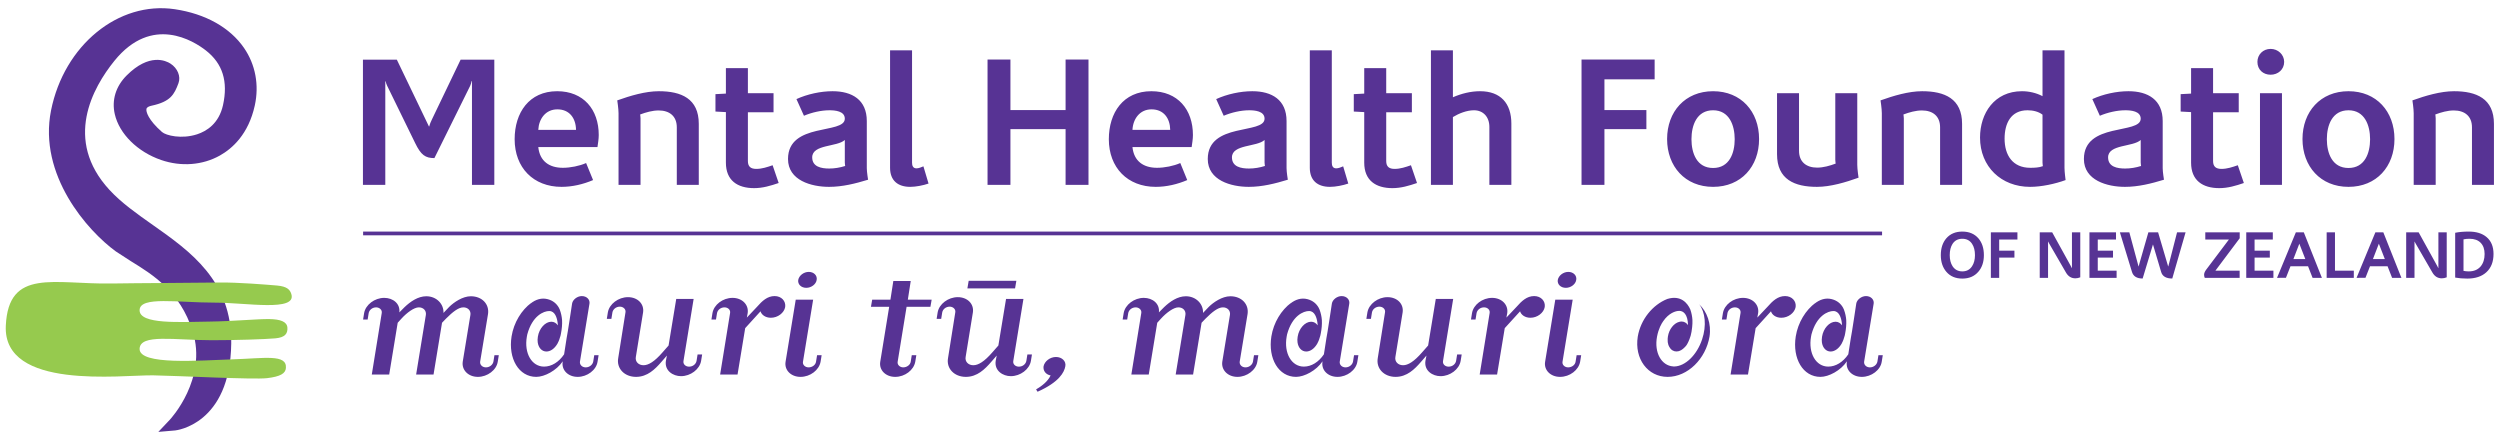
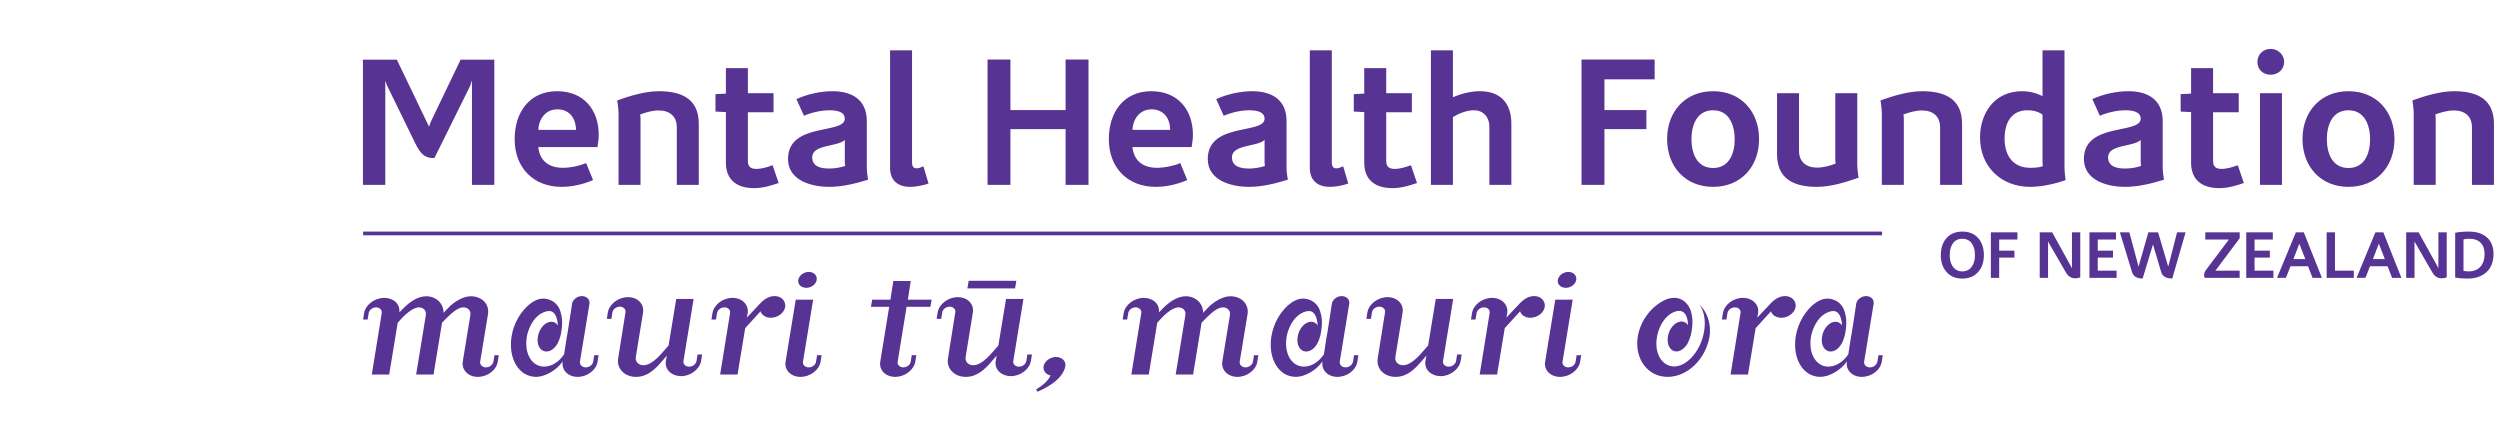
<svg xmlns="http://www.w3.org/2000/svg" xmlns:ns1="http://www.serif.com/" width="100%" height="100%" viewBox="0 0 3355 591" version="1.1" xml:space="preserve" style="fill-rule:evenodd;clip-rule:evenodd;stroke-linejoin:round;stroke-miterlimit:2;">
  <g id="Layer-1" ns1:id="Layer 1" transform="matrix(4.167,0,0,4.167,0,0)">
    <g transform="matrix(-1,0,0,1,723.07,8.633)">
      <rect x="116.943" y="65.948" width="489.184" height="1.203" style="fill:rgb(87,51,148);" />
    </g>
    <g transform="matrix(1,0,0,1,16.436,103.786)">
-       <path d="M0,-68.217C-4.169,-47.363 11.815,-29.408 20.852,-22.828L25.668,-19.705C32.736,-15.354 41.526,-9.94 45.595,2.836C50.488,18.223 38.425,31.211 38.305,31.34L34.555,35.307L39.989,34.838C40.166,34.82 57.691,32.994 58.037,6.842C58.305,-13.354 44.759,-22.897 32.81,-31.313C27.591,-34.987 22.659,-38.461 18.794,-42.658C3.983,-58.744 13.448,-75.586 20.409,-84.196C32.526,-99.182 46.024,-90.539 49.869,-87.535C55.276,-83.317 57.073,-77.557 55.381,-69.916C54.063,-63.987 50.12,-61.543 47.041,-60.537C42.026,-58.903 37.016,-60.147 35.734,-61.276C31.264,-65.205 30.513,-67.885 30.737,-68.75C30.885,-69.309 31.705,-69.598 32.367,-69.74C38.526,-71.061 39.675,-73.354 41.038,-76.988C41.852,-79.16 40.767,-81.821 38.453,-83.309C36.984,-84.254 31.639,-86.77 24.362,-79.492C20.846,-75.981 19.486,-71.543 20.533,-67.01C21.993,-60.672 27.85,-54.881 35.448,-52.262C41.888,-50.041 48.794,-50.567 54.39,-53.707C58.388,-55.953 63.584,-60.565 65.616,-69.793C67.072,-76.401 65.839,-82.998 62.14,-88.362C57.619,-94.928 49.706,-99.354 39.865,-100.818C21.706,-103.524 4.197,-89.199 0,-68.217" style="fill:rgb(87,51,148);fill-rule:nonzero;" />
-     </g>
+       </g>
    <g transform="matrix(1,0,0,1,93.823,117.327)">
-       <path d="M0,-22.629C1.818,-16.85 -14.538,-19.861 -24.59,-19.861C-36.687,-19.861 -48.713,-21.988 -48.862,-17.483C-49.023,-12.738 -35.75,-13.641 -26.014,-13.768C-18.989,-13.859 -10.673,-14.631 -7.093,-14.568C-3.513,-14.506 -1.385,-13.746 -1.262,-11.791C-1.155,-9.979 -1.916,-8.647 -5.149,-8.361C-8.381,-8.072 -17.761,-7.756 -25.541,-7.756C-37.555,-7.756 -48.721,-9.895 -48.862,-4.994C-49.023,0.383 -29.415,-1.274 -19.056,-1.592C-8.699,-1.906 -1.398,-3.391 -1.743,1.176C-1.869,2.937 -3.497,3.951 -7.824,4.461C-12.15,4.975 -37.021,3.67 -44.513,3.551C-54.714,3.394 -92.922,8.453 -91.953,-12.426C-91.088,-31.082 -76.454,-25.709 -57.797,-26.025C-48.786,-26.176 -34.398,-26.184 -23.248,-26.342C-17.304,-26.426 -8.048,-25.662 -4.632,-25.373C-1.216,-25.072 -0.412,-23.938 0,-22.629" style="fill:rgb(150,202,78);fill-rule:nonzero;" />
-     </g>
+       </g>
    <g transform="matrix(1,0,0,1,803.187,82.382)">
      <path d="M0,-22.854L0,-42.502C0,-50.643 -5.662,-53.006 -12.863,-53.006C-17.231,-53.006 -22.129,-51.528 -26.258,-50.053C-26.258,-50.053 -25.846,-47.34 -25.846,-45.924L-25.846,-22.854L-18.764,-22.854L-18.764,-44.272C-18.764,-44.684 -18.881,-45.514 -18.881,-45.514C-16.992,-46.219 -14.928,-46.811 -12.921,-46.811C-9.44,-46.811 -7.078,-44.983 -7.078,-41.381L-7.078,-22.854L0,-22.854ZM-39.889,-37.545C-39.889,-33.063 -41.598,-28.282 -46.851,-28.282C-52.104,-28.282 -53.814,-33.063 -53.814,-37.545C-53.814,-42.03 -52.104,-46.868 -46.851,-46.868C-41.598,-46.868 -39.889,-41.969 -39.889,-37.545M-32.039,-37.604C-32.039,-46.456 -37.822,-53.006 -46.851,-53.006C-55.881,-53.006 -61.66,-46.399 -61.66,-37.604C-61.66,-28.815 -55.881,-22.204 -46.851,-22.204C-37.822,-22.204 -32.039,-28.754 -32.039,-37.604M-68.271,-52.358L-75.351,-52.358L-75.351,-22.854L-68.271,-22.854L-68.271,-52.358ZM-67.563,-62.446C-67.563,-64.807 -69.568,-66.635 -71.927,-66.635C-74.35,-66.635 -76.176,-64.807 -76.176,-62.446C-76.176,-59.969 -74.35,-58.319 -71.927,-58.319C-69.568,-58.319 -67.563,-59.969 -67.563,-62.446M-80.545,-23.442L-82.492,-29.166C-84.201,-28.577 -85.914,-27.987 -87.74,-27.987C-89.514,-27.987 -90.457,-28.696 -90.457,-30.522L-90.457,-46.219L-82.193,-46.219L-82.193,-52.358L-90.457,-52.358L-90.457,-60.44L-97.538,-60.44L-97.538,-52.239L-100.9,-52.061L-100.9,-46.456L-97.538,-46.278L-97.538,-29.995C-97.538,-24.27 -93.821,-21.792 -88.449,-21.792C-85.678,-21.792 -83.139,-22.559 -80.545,-23.442M-113.645,-28.928C-115.297,-28.399 -117.066,-28.106 -118.777,-28.106C-121.316,-28.106 -124.266,-28.637 -124.266,-31.706C-124.266,-35.952 -116.182,-35.008 -113.764,-37.309L-113.764,-30.051C-113.764,-29.641 -113.645,-28.928 -113.645,-28.928M-106.27,-24.504C-106.27,-24.504 -106.682,-26.981 -106.682,-28.221L-106.682,-43.389C-106.682,-50.231 -111.402,-53.006 -117.715,-53.006C-121.553,-53.006 -125.861,-52.061 -129.34,-50.469L-126.923,-45.1C-124.441,-46.161 -121.377,-46.868 -118.721,-46.868C-116.948,-46.868 -113.764,-46.631 -113.764,-44.157C-113.764,-39.022 -132.056,-43.092 -132.056,-31.172C-132.056,-24.27 -124.502,-22.204 -118.837,-22.204C-114.531,-22.204 -110.34,-23.266 -106.27,-24.504M-145.271,-28.872C-146.51,-28.399 -147.986,-28.342 -149.342,-28.342C-155.01,-28.342 -157.602,-32.411 -157.602,-37.723C-157.602,-42.618 -155.6,-46.868 -150.227,-46.868C-148.459,-46.868 -146.687,-46.456 -145.388,-45.454L-145.388,-30.051C-145.388,-29.641 -145.271,-28.872 -145.271,-28.872M-137.955,-24.387C-137.955,-24.387 -138.309,-27.043 -138.309,-28.342L-138.309,-66.163L-145.388,-66.163L-145.388,-51.413C-147.395,-52.475 -149.756,-53.006 -151.998,-53.006C-160.908,-53.006 -165.51,-45.868 -165.51,-38.079C-165.51,-28.696 -158.666,-22.204 -149.401,-22.204C-145.744,-22.204 -141.377,-23.147 -137.955,-24.387M-171.293,-22.854L-171.293,-42.502C-171.293,-50.643 -176.957,-53.006 -184.155,-53.006C-188.523,-53.006 -193.42,-51.528 -197.552,-50.053C-197.552,-50.053 -197.137,-47.34 -197.137,-45.924L-197.137,-22.854L-190.054,-22.854L-190.054,-44.272C-190.054,-44.684 -190.176,-45.514 -190.176,-45.514C-188.286,-46.219 -186.222,-46.811 -184.217,-46.811C-180.731,-46.811 -178.373,-44.983 -178.373,-41.381L-178.373,-22.854L-171.293,-22.854ZM-204.63,-25.157C-204.63,-25.157 -205.045,-27.868 -205.045,-29.282L-205.045,-52.358L-212.125,-52.358L-212.125,-30.938C-212.125,-30.522 -212.006,-29.7 -212.006,-29.7C-213.893,-28.991 -215.961,-28.399 -217.968,-28.399C-221.447,-28.399 -223.807,-30.229 -223.807,-33.827L-223.807,-52.358L-230.887,-52.358L-230.887,-32.708C-230.887,-24.563 -225.223,-22.204 -218.023,-22.204C-213.658,-22.204 -208.763,-23.68 -204.63,-25.157M-244.52,-37.545C-244.52,-33.063 -246.229,-28.282 -251.481,-28.282C-256.732,-28.282 -258.443,-33.063 -258.443,-37.545C-258.443,-42.03 -256.732,-46.868 -251.481,-46.868C-246.229,-46.868 -244.52,-41.969 -244.52,-37.545M-236.67,-37.604C-236.67,-46.456 -242.452,-53.006 -251.481,-53.006C-260.511,-53.006 -266.291,-46.399 -266.291,-37.604C-266.291,-28.815 -260.511,-22.204 -251.481,-22.204C-242.452,-22.204 -236.67,-28.754 -236.67,-37.604M-270.304,-56.84L-270.304,-63.215L-293.848,-63.215L-293.848,-22.854L-286.472,-22.854L-286.472,-40.791L-272.961,-40.791L-272.961,-46.926L-286.472,-46.926L-286.472,-56.84L-270.304,-56.84ZM-316.446,-22.854L-316.446,-42.563C-316.446,-49.11 -319.928,-53.006 -326.537,-53.006C-329.548,-53.006 -332.559,-52.239 -335.271,-51.057L-335.271,-66.163L-342.349,-66.163L-342.349,-22.854L-335.271,-22.854L-335.271,-44.684C-333.325,-45.868 -330.788,-46.868 -328.485,-46.868C-325.536,-46.868 -323.528,-44.747 -323.528,-41.499L-323.528,-22.854L-316.446,-22.854ZM-346.833,-23.442L-348.785,-29.166C-350.496,-28.577 -352.207,-27.987 -354.034,-27.987C-355.807,-27.987 -356.751,-28.696 -356.751,-30.522L-356.751,-46.219L-348.487,-46.219L-348.487,-52.358L-356.751,-52.358L-356.751,-60.44L-363.831,-60.44L-363.831,-52.239L-367.195,-52.061L-367.195,-46.456L-363.831,-46.278L-363.831,-29.995C-363.831,-24.27 -360.113,-21.792 -354.744,-21.792C-351.97,-21.792 -349.434,-22.559 -346.833,-23.442M-368.966,-23.266L-370.614,-28.815C-371.324,-28.518 -372.094,-28.165 -372.859,-28.165C-373.98,-28.165 -374.275,-29.049 -374.275,-29.995L-374.275,-66.163L-381.357,-66.163L-381.357,-28.342C-381.357,-24.209 -378.817,-22.204 -374.866,-22.204C-373.034,-22.204 -370.676,-22.676 -368.966,-23.266M-395.811,-28.928C-397.461,-28.399 -399.231,-28.106 -400.946,-28.106C-403.482,-28.106 -406.433,-28.637 -406.433,-31.706C-406.433,-35.952 -398.347,-35.008 -395.93,-37.309L-395.93,-30.051C-395.93,-29.641 -395.811,-28.928 -395.811,-28.928M-388.436,-24.504C-388.436,-24.504 -388.847,-26.981 -388.847,-28.221L-388.847,-43.389C-388.847,-50.231 -393.567,-53.006 -399.882,-53.006C-403.719,-53.006 -408.027,-52.061 -411.506,-50.469L-409.088,-45.1C-406.609,-46.161 -403.543,-46.868 -400.886,-46.868C-399.115,-46.868 -395.93,-46.631 -395.93,-44.157C-395.93,-39.022 -414.221,-43.092 -414.221,-31.172C-414.221,-24.27 -406.669,-22.204 -401.003,-22.204C-396.697,-22.204 -392.51,-23.266 -388.436,-24.504M-426.314,-40.555L-438.475,-40.555C-438.297,-44.096 -436.111,-47.165 -432.337,-47.165C-428.38,-47.165 -426.377,-44.272 -426.314,-40.555M-419,-38.901C-419,-47.104 -423.897,-53.006 -432.395,-53.006C-441.422,-53.006 -446.083,-46.102 -446.083,-37.545C-446.083,-28.399 -440.064,-22.204 -430.979,-22.204C-427.497,-22.204 -424.016,-23.032 -420.829,-24.387L-423.07,-29.875C-425.195,-28.928 -428.145,-28.342 -430.564,-28.342C-434.931,-28.342 -438.001,-30.465 -438.475,-35.008L-419.412,-35.008C-419.234,-36.307 -419,-37.604 -419,-38.901M-452.634,-22.854L-452.634,-63.215L-460.01,-63.215L-460.01,-46.926L-477.772,-46.926L-477.772,-63.215L-485.145,-63.215L-485.145,-22.854L-477.772,-22.854L-477.772,-40.791L-460.01,-40.791L-460.01,-22.854L-452.634,-22.854ZM-504.147,-23.266L-505.797,-28.815C-506.506,-28.518 -507.275,-28.165 -508.041,-28.165C-509.162,-28.165 -509.459,-29.049 -509.459,-29.995L-509.459,-66.163L-516.539,-66.163L-516.539,-28.342C-516.539,-24.209 -514.002,-22.204 -510.048,-22.204C-508.219,-22.204 -505.859,-22.676 -504.147,-23.266M-530.996,-28.928C-532.645,-28.399 -534.414,-28.106 -536.129,-28.106C-538.664,-28.106 -541.614,-28.637 -541.614,-31.706C-541.614,-35.952 -533.528,-35.008 -531.111,-37.309L-531.111,-30.051C-531.111,-29.641 -530.996,-28.928 -530.996,-28.928M-523.619,-24.504C-523.619,-24.504 -524.03,-26.981 -524.03,-28.221L-524.03,-43.389C-524.03,-50.231 -528.752,-53.006 -535.066,-53.006C-538.901,-53.006 -543.209,-52.061 -546.688,-50.469L-544.271,-45.1C-541.793,-46.161 -538.725,-46.868 -536.068,-46.868C-534.299,-46.868 -531.111,-46.631 -531.111,-44.157C-531.111,-39.022 -549.405,-43.092 -549.405,-31.172C-549.405,-24.27 -541.852,-22.204 -536.189,-22.204C-531.879,-22.204 -527.691,-23.266 -523.619,-24.504M-552.412,-23.442L-554.363,-29.166C-556.071,-28.577 -557.784,-27.987 -559.613,-27.987C-561.383,-27.987 -562.326,-28.696 -562.326,-30.522L-562.326,-46.219L-554.065,-46.219L-554.065,-52.358L-562.326,-52.358L-562.326,-60.44L-569.408,-60.44L-569.408,-52.239L-572.771,-52.061L-572.771,-46.456L-569.408,-46.278L-569.408,-29.995C-569.408,-24.27 -565.691,-21.792 -560.319,-21.792C-557.546,-21.792 -555.011,-22.559 -552.412,-23.442M-578.141,-22.854L-578.141,-42.502C-578.141,-50.643 -583.805,-53.006 -591.003,-53.006C-595.37,-53.006 -600.268,-51.528 -604.398,-50.053C-604.398,-50.053 -603.984,-47.34 -603.984,-45.924L-603.984,-22.854L-596.903,-22.854L-596.903,-44.272C-596.903,-44.684 -597.023,-45.514 -597.023,-45.514C-595.133,-46.219 -593.067,-46.811 -591.062,-46.811C-587.581,-46.811 -585.22,-44.983 -585.22,-41.381L-585.22,-22.854L-578.141,-22.854ZM-617.676,-40.555L-629.83,-40.555C-629.652,-44.096 -627.47,-47.165 -623.692,-47.165C-619.74,-47.165 -617.734,-44.272 -617.676,-40.555M-610.359,-38.901C-610.359,-47.104 -615.255,-53.006 -623.752,-53.006C-632.779,-53.006 -637.443,-46.102 -637.443,-37.545C-637.443,-28.399 -631.424,-22.204 -622.336,-22.204C-618.854,-22.204 -615.375,-23.032 -612.185,-24.387L-614.43,-29.875C-616.553,-28.928 -619.503,-28.342 -621.92,-28.342C-626.291,-28.342 -629.357,-30.465 -629.83,-35.008L-610.771,-35.008C-610.592,-36.307 -610.359,-37.604 -610.359,-38.901M-643.992,-22.854L-643.992,-63.155L-654.848,-63.155L-664.054,-43.977C-664.406,-43.272 -664.76,-42.444 -664.935,-41.676L-665.056,-41.676L-675.381,-63.155L-686.3,-63.155L-686.3,-22.854L-679.1,-22.854L-679.1,-56.19L-678.982,-56.19C-678.864,-55.721 -678.746,-55.19 -678.51,-54.778L-669.483,-36.307C-667.595,-32.411 -666.178,-31.467 -663.285,-31.467L-651.78,-54.717C-651.543,-55.19 -651.427,-55.721 -651.309,-56.252L-651.189,-56.252L-651.189,-22.854L-643.992,-22.854ZM-4.298,3.435C-5.213,4.492 -6.484,5.021 -8.113,5.021C-8.744,5.021 -9.308,4.964 -9.808,4.849L-9.808,-5.292C-9.25,-5.42 -8.594,-5.485 -7.836,-5.485C-6.307,-5.485 -5.119,-5.053 -4.276,-4.188C-3.434,-3.323 -3.011,-2.12 -3.011,-0.575C-3.011,1.084 -3.439,2.419 -4.298,3.435M-2.391,-6.042C-3.775,-7.213 -5.684,-7.801 -8.113,-7.801C-9.801,-7.801 -11.259,-7.672 -12.487,-7.415L-12.487,7.015C-11.315,7.23 -10.015,7.337 -8.586,7.337C-6,7.337 -3.962,6.666 -2.475,5.322C-0.917,3.919 -0.138,1.949 -0.138,-0.596C-0.138,-2.969 -0.889,-4.784 -2.391,-6.042M-15.21,-7.565L-17.891,-7.565L-17.891,3.949L-17.934,3.949C-18.076,3.664 -18.183,3.449 -18.254,3.306L-24.258,-7.565L-28.267,-7.565L-28.267,7.101L-25.588,7.101L-25.588,-4.563L-25.545,-4.563C-25.473,-4.405 -25.381,-4.227 -25.266,-4.028L-19.819,5.386C-19.104,6.628 -18.098,7.252 -16.797,7.252C-16.283,7.252 -15.753,7.144 -15.21,6.929L-15.21,-7.565ZM-38.975,1.054L-37.067,-3.899L-35.139,1.054L-38.975,1.054ZM-35.631,-7.565L-38.183,-7.565L-44.25,7.101L-41.377,7.08L-39.919,3.371L-34.259,3.371L-32.801,7.101L-29.801,7.101L-35.631,-7.565ZM-45.13,4.785L-51.197,4.785L-51.197,-7.565L-53.877,-7.565L-53.877,7.101L-45.13,7.101L-45.13,4.785ZM-64.586,1.054L-62.678,-3.899L-60.749,1.054L-64.586,1.054ZM-61.241,-7.565L-63.793,-7.565L-69.86,7.101L-66.987,7.08L-65.529,3.371L-59.869,3.371L-58.412,7.101L-55.41,7.101L-61.241,-7.565ZM-71.024,4.785L-77.092,4.785L-77.092,0.584L-72.182,0.584L-72.182,-1.647L-77.092,-1.647L-77.092,-5.249L-71.217,-5.249L-71.217,-7.565L-79.772,-7.565L-79.772,7.101L-71.024,7.101L-71.024,4.785ZM-81.878,-7.565L-92.963,-7.565L-92.963,-5.249L-85.352,-5.249L-92.705,4.505C-93.134,5.078 -93.35,5.621 -93.35,6.136C-93.35,6.451 -93.277,6.771 -93.134,7.101L-81.899,7.101L-81.899,4.785L-89.703,4.785L-81.878,-5.657L-81.878,-7.565ZM-102.053,-7.565L-104.626,2.449C-104.74,2.877 -104.826,3.199 -104.883,3.414L-104.926,3.414L-108.164,-7.565L-111.294,-7.565L-114.166,2.449C-114.309,2.949 -114.395,3.271 -114.424,3.414L-114.467,3.414L-117.426,-7.565L-120.47,-7.565L-116.568,5.214C-116.139,6.615 -114.996,7.316 -113.138,7.316L-109.814,-3.663L-107.178,5.214C-106.763,6.615 -105.57,7.316 -103.598,7.316L-99.309,-7.565L-102.053,-7.565ZM-121.525,4.785L-127.594,4.785L-127.594,0.584L-122.683,0.584L-122.683,-1.647L-127.594,-1.647L-127.594,-5.249L-121.718,-5.249L-121.718,-7.565L-130.273,-7.565L-130.273,7.101L-121.525,7.101L-121.525,4.785ZM-133.227,-7.565L-135.906,-7.565L-135.906,3.949L-135.949,3.949C-136.094,3.664 -136.199,3.449 -136.271,3.306L-142.275,-7.565L-146.283,-7.565L-146.283,7.101L-143.604,7.101L-143.604,-4.563L-143.56,-4.563C-143.49,-4.405 -143.396,-4.227 -143.282,-4.028L-137.836,5.386C-137.121,6.628 -136.113,7.252 -134.812,7.252C-134.299,7.252 -133.77,7.144 -133.227,6.929L-133.227,-7.565ZM-153.466,-7.565L-162.021,-7.565L-162.021,7.101L-159.342,7.101L-159.342,0.584L-154.431,0.584L-154.431,-1.647L-159.342,-1.647L-159.342,-5.249L-153.466,-5.249L-153.466,-7.565ZM-168.084,3.371C-168.799,4.47 -169.842,5.021 -171.215,5.021C-172.572,5.021 -173.615,4.47 -174.346,3.371C-174.959,2.427 -175.267,1.234 -175.267,-0.211C-175.267,-1.682 -174.967,-2.891 -174.366,-3.834C-173.651,-4.934 -172.601,-5.485 -171.215,-5.485C-169.828,-5.485 -168.777,-4.934 -168.062,-3.834C-167.448,-2.891 -167.141,-1.682 -167.141,-0.211C-167.141,1.234 -167.455,2.427 -168.084,3.371M-166.025,-5.614C-167.284,-7.071 -169.014,-7.801 -171.215,-7.801C-173.401,-7.801 -175.125,-7.071 -176.382,-5.614C-177.554,-4.241 -178.141,-2.44 -178.141,-0.211C-178.141,1.992 -177.539,3.785 -176.34,5.171C-175.095,6.615 -173.387,7.337 -171.215,7.337C-169.042,7.337 -167.326,6.607 -166.068,5.15C-164.868,3.777 -164.268,1.992 -164.268,-0.211C-164.268,-2.44 -164.854,-4.241 -166.025,-5.614M-255.959,15.607C-255.959,15.609 -255.957,15.611 -255.957,15.613C-254.016,18.089 -253.527,22.462 -255.017,26.919C-256.733,32.05 -260.481,35.56 -263.954,35.644C-263.966,35.644 -263.979,35.646 -263.992,35.646C-264.001,35.646 -264.01,35.644 -264.018,35.644C-264.132,35.646 -264.247,35.656 -264.359,35.648L-264.333,35.623C-268.092,35.382 -270.511,31.207 -269.531,26.013C-269.048,23.462 -268.09,21.822 -267.542,21.06C-265.793,18.505 -263.599,17.709 -262.319,17.738C-261.059,17.763 -259.632,18.804 -259.554,22.318C-260.043,21.623 -260.737,21.177 -261.594,21.164C-261.859,21.162 -262.126,21.203 -262.391,21.275C-264.104,21.705 -265.676,23.66 -266.03,25.998C-266.118,26.5 -266.126,26.968 -266.099,27.419C-266.095,27.556 -266.099,27.691 -266.081,27.818C-266.08,27.836 -266.076,27.851 -266.071,27.871C-266.069,27.888 -266.064,27.904 -266.06,27.919C-266.023,28.183 -265.962,28.431 -265.885,28.666C-265.878,28.689 -265.502,29.853 -264.607,30.425C-264.592,30.435 -264.204,30.642 -264.008,30.699C-263.984,30.705 -263.965,30.714 -263.943,30.722C-263.749,30.775 -263.309,30.812 -263.293,30.812C-263.282,30.812 -262.833,30.773 -262.674,30.738C-262.587,30.718 -262.501,30.705 -262.415,30.675C-261.463,30.363 -260.788,29.654 -260.209,29.015C-260.207,29.013 -260.204,29.011 -260.202,29.009C-260.082,28.847 -259.966,28.683 -259.857,28.507C-259.829,28.47 -259.189,27.367 -258.707,25.738C-258.691,25.666 -258.475,24.742 -258.426,24.478C-258.409,24.394 -258.242,23.226 -258.216,22.927C-258.137,22.166 -258.104,21.412 -258.131,20.675C-258.198,19.593 -258.412,18.445 -258.817,17.277C-259.723,15.211 -261.9,12.566 -266.235,13.906C-270.943,15.781 -274.809,20.492 -275.735,26.013C-276.871,33.166 -272.532,38.992 -266.129,38.992C-259.653,38.992 -253.834,33.175 -252.632,26.021C-251.975,21.873 -253.467,17.937 -255.959,15.607M-611.806,32.011L-612.141,34.087C-612.339,35.127 -613.408,35.935 -614.541,35.935C-615.678,35.935 -616.543,35.127 -616.412,34.087L-613.342,15.396C-613.141,14.127 -614.209,12.972 -615.809,12.972C-617.279,12.972 -618.747,14.127 -618.947,15.396C-618.947,15.396 -620.443,25.451 -620.7,26.49L-621.513,31.726C-623.202,34.236 -625.542,35.683 -627.975,35.683C-631.91,35.683 -634.446,31.414 -633.514,26.048C-633.475,25.793 -633.424,25.543 -633.368,25.293C-631.753,19.314 -628.104,17.777 -626.289,17.787C-624.464,17.793 -623.802,19.927 -623.595,21.613C-623.56,21.869 -623.534,22.121 -623.518,22.353C-623.523,22.347 -623.528,22.343 -623.53,22.339C-623.53,22.355 -623.528,22.375 -623.528,22.386C-624.031,21.677 -624.748,21.232 -625.625,21.232C-627.595,21.232 -629.56,23.396 -629.965,26.048C-630.023,26.382 -630.053,26.707 -630.06,27.019C-630.06,27.105 -630.048,27.179 -630.046,27.261C-630.041,27.478 -630.036,27.695 -630.008,27.898C-629.76,29.623 -628.684,30.818 -627.214,30.826C-625.909,30.834 -624.629,29.89 -623.773,28.482C-623.747,28.447 -623.725,28.412 -623.7,28.377C-623.542,28.101 -623.398,27.818 -623.276,27.511C-623.276,27.511 -622.964,26.83 -622.665,25.72C-622.615,25.482 -622.57,25.248 -622.525,25.031C-622.236,23.582 -622.096,22.095 -622.171,20.693C-622.254,19.619 -622.486,18.482 -622.91,17.334C-623.003,17.123 -623.094,16.912 -623.202,16.716L-623.2,16.716L-623.209,16.705C-623.941,15.404 -625.094,14.419 -626.794,13.97C-628.802,13.441 -630.707,14.082 -632.354,15.4L-632.06,15.132C-635.22,17.459 -637.71,21.466 -638.433,25.955C-639.567,33.107 -636.097,38.992 -630.49,38.992C-627.824,38.992 -623.95,36.972 -621.948,33.974C-622.483,36.8 -620.214,38.992 -617.143,38.992C-614.074,38.992 -611.139,36.8 -610.738,34.087L-610.403,32.011L-611.806,32.011ZM-367.111,32.011L-367.445,34.087C-367.643,35.127 -368.711,35.935 -369.847,35.935C-370.98,35.935 -371.849,35.127 -371.716,34.087L-368.647,15.396C-368.444,14.127 -369.512,12.972 -371.114,12.972C-372.582,12.972 -374.052,14.127 -374.253,15.396C-374.253,15.396 -375.747,25.451 -376.003,26.49L-376.817,31.726C-378.505,34.236 -380.848,35.683 -383.279,35.683C-387.216,35.683 -389.751,31.414 -388.817,26.048C-388.779,25.793 -388.729,25.543 -388.674,25.293C-387.059,19.314 -383.408,17.777 -381.595,17.787C-379.771,17.793 -379.109,19.927 -378.899,21.613C-378.866,21.869 -378.842,22.121 -378.824,22.353C-378.828,22.347 -378.833,22.343 -378.837,22.339C-378.835,22.355 -378.833,22.375 -378.833,22.386C-379.335,21.677 -380.052,21.232 -380.932,21.232C-382.899,21.232 -384.867,23.396 -385.268,26.048C-385.328,26.382 -385.357,26.707 -385.364,27.019C-385.364,27.105 -385.352,27.179 -385.351,27.261C-385.347,27.478 -385.343,27.695 -385.311,27.898C-385.065,29.623 -383.992,30.818 -382.518,30.826C-381.214,30.834 -379.931,29.89 -379.077,28.482C-379.051,28.447 -379.028,28.412 -379.004,28.377C-378.848,28.101 -378.702,27.818 -378.581,27.511C-378.581,27.511 -378.268,26.83 -377.972,25.72C-377.917,25.482 -377.872,25.248 -377.829,25.031C-377.541,23.582 -377.401,22.095 -377.475,20.693C-377.559,19.619 -377.793,18.482 -378.216,17.334C-378.309,17.123 -378.398,16.912 -378.508,16.716L-378.505,16.716L-378.513,16.705C-379.245,15.404 -380.398,14.419 -382.099,13.97C-384.107,13.441 -386.011,14.082 -387.658,15.4L-387.368,15.132C-390.525,17.459 -393.015,21.466 -393.737,25.955C-394.87,33.107 -391.401,38.992 -385.794,38.992C-383.126,38.992 -379.255,36.972 -377.255,33.974C-377.788,36.8 -375.518,38.992 -372.448,38.992C-369.379,38.992 -366.443,36.8 -366.045,34.087L-365.711,32.011L-367.111,32.011ZM-198.229,32.011L-198.564,34.087C-198.765,35.127 -199.832,35.935 -200.966,35.935C-202.099,35.935 -202.968,35.127 -202.835,34.087L-199.766,15.396C-199.565,14.127 -200.633,12.972 -202.233,12.972C-203.701,12.972 -205.171,14.127 -205.373,15.396C-205.373,15.396 -206.864,25.451 -207.123,26.49L-207.937,31.726C-209.625,34.236 -211.967,35.683 -214.395,35.683C-218.335,35.683 -220.87,31.414 -219.939,26.048C-219.898,25.793 -219.847,25.543 -219.793,25.293C-218.178,19.314 -214.527,17.777 -212.714,17.787C-210.888,17.793 -210.225,19.927 -210.021,21.613C-209.986,21.869 -209.959,22.121 -209.943,22.353C-209.945,22.347 -209.951,22.343 -209.955,22.339C-209.954,22.355 -209.953,22.375 -209.951,22.386C-210.454,21.677 -211.174,21.232 -212.049,21.232C-214.018,21.232 -215.987,23.396 -216.391,26.048C-216.446,26.382 -216.477,26.707 -216.483,27.019C-216.485,27.105 -216.472,27.179 -216.47,27.261C-216.466,27.478 -216.462,27.695 -216.433,27.898C-216.184,29.623 -215.109,30.818 -213.638,30.826C-212.335,30.834 -211.05,29.89 -210.196,28.482C-210.17,28.447 -210.148,28.412 -210.123,28.377C-209.967,28.101 -209.821,27.818 -209.7,27.511C-209.7,27.511 -209.388,26.83 -209.09,25.72C-209.038,25.482 -208.993,25.248 -208.95,25.031C-208.66,23.582 -208.521,22.095 -208.595,20.693C-208.679,19.619 -208.912,18.482 -209.337,17.334C-209.427,17.123 -209.517,16.912 -209.627,16.716L-209.623,16.716L-209.631,16.705C-210.364,15.404 -211.518,14.419 -213.218,13.97C-215.227,13.441 -217.13,14.082 -218.779,15.4L-218.485,15.132C-221.645,17.459 -224.134,21.466 -224.857,25.955C-225.992,33.107 -222.521,38.992 -216.915,38.992C-214.245,38.992 -210.375,36.972 -208.375,33.974C-208.908,36.8 -206.638,38.992 -203.57,38.992C-200.498,38.992 -197.56,36.8 -197.163,34.087L-196.829,32.011L-198.229,32.011ZM-476.28,10.488L-475.864,8.043L-491.218,8.043L-491.635,10.488L-476.28,10.488ZM-237.24,19.894L-236.972,18.451C-236.574,15.742 -238.775,13.548 -241.843,13.548C-244.979,13.548 -247.849,15.742 -248.315,18.451L-248.649,20.529L-247.183,20.529L-246.849,18.451C-246.648,17.414 -245.645,16.605 -244.446,16.605C-243.31,16.605 -242.443,17.414 -242.645,18.451L-245.847,38.242L-240.242,38.242L-237.773,23.298L-232.835,17.875C-232.503,19.029 -231.232,19.953 -229.499,19.953C-227.297,19.953 -225.227,18.396 -224.895,16.492C-224.629,14.587 -226.097,12.97 -228.297,12.97C-230.633,12.97 -232.302,14.529 -233.97,16.433L-237.24,19.894ZM-301.501,7.779C-301.7,9.164 -300.567,10.316 -298.898,10.316C-297.297,10.316 -295.762,9.164 -295.559,7.779C-295.294,6.336 -296.496,5.183 -298.097,5.183C-299.699,5.183 -301.233,6.336 -301.501,7.779M-294.294,34.087L-293.961,32.011L-295.427,32.011L-295.762,34.087C-295.895,35.127 -296.964,35.933 -298.163,35.933C-299.231,35.933 -300.166,35.127 -299.967,34.087L-296.696,14.125L-302.302,14.125L-305.571,34.087C-306.038,36.8 -303.836,38.992 -300.767,38.992C-297.63,38.992 -294.762,36.8 -294.294,34.087M-318.042,19.894L-317.775,18.451C-317.377,15.742 -319.577,13.548 -322.647,13.548C-325.782,13.548 -328.653,15.742 -329.12,18.451L-329.452,20.529L-327.985,20.529L-327.651,18.451C-327.45,17.414 -326.451,16.605 -325.249,16.605C-324.116,16.605 -323.246,17.414 -323.447,18.451L-326.651,38.242L-321.045,38.242L-318.577,23.298L-313.638,17.875C-313.304,19.029 -312.038,19.953 -310.302,19.953C-308.1,19.953 -306.03,18.396 -305.698,16.492C-305.431,14.587 -306.898,12.97 -309.101,12.97C-311.436,12.97 -313.105,14.529 -314.773,16.433L-318.042,19.894ZM-332.779,33.857L-332.445,31.781L-333.913,31.781L-334.246,33.857C-334.447,34.896 -335.448,35.703 -336.649,35.703C-337.782,35.703 -338.65,34.896 -338.45,33.857L-335.183,13.894L-340.786,13.894L-343.255,28.894L-345.191,31.089C-347.793,34.087 -349.729,35.242 -351.329,35.242C-352.931,35.242 -354.064,34.087 -353.798,32.587L-351.462,18.222C-351.064,15.511 -353.198,13.318 -356.333,13.318C-359.403,13.318 -362.339,15.511 -362.809,18.222L-363.141,20.3L-361.672,20.3L-361.338,18.222C-361.139,17.183 -360.138,16.375 -358.936,16.375C-357.868,16.375 -356.934,17.183 -357.135,18.222L-359.47,32.935C-360.069,36.281 -357.469,38.992 -353.731,38.992C-350.061,38.992 -347.594,36.511 -345.592,34.203L-343.791,32.127C-343.855,32.587 -344.122,33.857 -344.122,33.857C-344.59,37.031 -341.787,38.763 -339.253,38.763C-336.183,38.763 -333.245,36.57 -332.779,33.857M-398.263,34.087L-397.93,32.011L-399.33,32.011L-399.664,34.087C-399.863,35.127 -400.933,35.933 -402.065,35.933C-403.201,35.933 -404.068,35.127 -403.934,34.087L-401.399,18.742C-400.933,15.568 -403.335,13.029 -406.936,13.029C-409.607,13.029 -412.412,14.992 -413.878,16.433L-415.747,18.396C-415.611,15.568 -417.948,13.029 -421.283,13.029C-423.952,13.029 -426.422,14.759 -428.291,16.548L-429.959,18.222C-429.626,15.451 -431.961,13.548 -434.83,13.548C-437.9,13.548 -440.835,15.742 -441.302,18.451L-441.637,20.529L-440.169,20.529L-439.835,18.451C-439.634,17.414 -438.633,16.605 -437.433,16.605C-436.364,16.605 -435.431,17.414 -435.632,18.451L-438.833,38.242L-433.229,38.242L-430.492,21.568L-429.293,20.242C-427.559,18.337 -425.222,16.605 -423.686,16.605C-422.218,16.605 -421.216,17.646 -421.417,19.029L-424.554,38.242L-418.949,38.242L-416.214,21.568L-414.944,20.242C-412.809,18.105 -410.941,16.605 -409.34,16.605C-407.873,16.605 -406.87,17.646 -407.071,19.029L-409.541,34.087C-409.941,36.8 -407.738,38.992 -404.669,38.992C-401.599,38.992 -398.663,36.8 -398.263,34.087M-460.099,35.587C-459.767,33.972 -461.168,32.587 -463.102,32.587C-465.038,32.587 -466.773,33.972 -467.107,35.587C-467.307,37.031 -466.372,38.242 -464.838,38.531C-465.707,40.435 -467.643,41.935 -469.51,43.031L-469.041,43.781C-462.034,40.666 -460.433,37.492 -460.099,35.587M-471.181,33.857L-470.847,31.781L-472.314,31.781L-472.648,33.857C-472.848,34.896 -473.849,35.703 -475.05,35.703C-476.184,35.703 -477.052,34.896 -476.852,33.857L-473.583,13.894L-479.186,13.894L-481.658,28.894L-483.592,31.089C-486.195,34.087 -488.129,35.242 -489.73,35.242C-491.331,35.242 -492.468,34.087 -492.199,32.587L-489.864,18.222C-489.464,15.511 -491.599,13.318 -494.735,13.318C-497.804,13.318 -500.742,15.511 -501.209,18.222L-501.541,20.3L-500.072,20.3L-499.738,18.222C-499.539,17.183 -498.538,16.375 -497.337,16.375C-496.271,16.375 -495.335,17.183 -495.535,18.222L-497.87,32.935C-498.472,36.281 -495.869,38.992 -492.133,38.992C-488.463,38.992 -485.994,36.511 -483.992,34.203L-482.189,32.127C-482.256,32.587 -482.523,33.857 -482.523,33.857C-482.992,37.031 -480.187,38.763 -477.653,38.763C-474.583,38.763 -471.645,36.57 -471.181,33.857M-503.545,16.433L-503.143,14.125L-510.816,14.125L-509.882,8.125L-515.49,8.125L-516.424,14.125L-522.295,14.125L-522.695,16.433L-516.824,16.433L-519.692,34.087C-520.16,36.8 -517.959,38.992 -514.889,38.992C-511.753,38.992 -508.882,36.8 -508.415,34.087L-508.081,32.011L-509.55,32.011L-509.882,34.087C-510.017,35.127 -511.15,35.933 -512.286,35.933C-513.352,35.933 -514.286,35.127 -514.087,34.087L-511.218,16.433L-503.545,16.433ZM-546.115,7.779C-546.317,9.164 -545.181,10.316 -543.515,10.316C-541.912,10.316 -540.378,9.164 -540.178,7.779C-539.912,6.336 -541.111,5.183 -542.714,5.183C-544.315,5.183 -545.85,6.336 -546.115,7.779M-538.909,34.087L-538.577,32.011L-540.045,32.011L-540.378,34.087C-540.511,35.127 -541.58,35.933 -542.78,35.933C-543.849,35.933 -544.782,35.127 -544.581,34.087L-541.311,14.125L-546.917,14.125L-550.185,34.087C-550.653,36.8 -548.452,38.992 -545.383,38.992C-542.246,38.992 -539.378,36.8 -538.909,34.087M-562.66,19.894L-562.393,18.451C-561.993,15.742 -564.195,13.548 -567.265,13.548C-570.399,13.548 -573.271,15.742 -573.737,18.451L-574.069,20.529L-572.602,20.529L-572.268,18.451C-572.067,17.414 -571.067,16.605 -569.866,16.605C-568.732,16.605 -567.863,17.414 -568.063,18.451L-571.268,38.242L-565.661,38.242L-563.195,23.298L-558.258,17.875C-557.924,19.029 -556.655,19.953 -554.919,19.953C-552.716,19.953 -550.648,18.396 -550.315,16.492C-550.05,14.587 -551.517,12.97 -553.718,12.97C-556.054,12.97 -557.722,14.529 -559.391,16.433L-562.66,19.894ZM-577.395,33.857L-577.06,31.781L-578.53,31.781L-578.863,33.857C-579.063,34.896 -580.064,35.703 -581.267,35.703C-582.399,35.703 -583.267,34.896 -583.067,33.857L-579.799,13.894L-585.403,13.894L-587.871,28.894L-589.807,31.089C-592.409,34.087 -594.346,35.242 -595.945,35.242C-597.548,35.242 -598.681,34.087 -598.415,32.587L-596.08,18.222C-595.68,15.511 -597.814,13.318 -600.95,13.318C-604.021,13.318 -606.957,15.511 -607.424,18.222L-607.758,20.3L-606.288,20.3L-605.954,18.222C-605.755,17.183 -604.755,16.375 -603.553,16.375C-602.485,16.375 -601.551,17.183 -601.751,18.222L-604.087,32.935C-604.688,36.281 -602.085,38.992 -598.347,38.992C-594.679,38.992 -592.209,36.511 -590.207,34.203L-588.405,32.127C-588.472,32.587 -588.74,33.857 -588.74,33.857C-589.207,37.031 -586.403,38.763 -583.869,38.763C-580.8,38.763 -577.863,36.57 -577.395,33.857M-642.88,34.087L-642.546,32.011L-643.948,32.011L-644.282,34.087C-644.481,35.127 -645.549,35.933 -646.683,35.933C-647.817,35.933 -648.685,35.127 -648.552,34.087L-646.017,18.742C-645.549,15.568 -647.952,13.029 -651.554,13.029C-654.225,13.029 -657.027,14.992 -658.496,16.433L-660.363,18.396C-660.227,15.568 -662.564,13.029 -665.899,13.029C-668.569,13.029 -671.038,14.759 -672.908,16.548L-674.576,18.222C-674.244,15.451 -676.576,13.548 -679.446,13.548C-682.517,13.548 -685.452,15.742 -685.92,18.451L-686.253,20.529L-684.786,20.529L-684.452,18.451C-684.251,17.414 -683.249,16.605 -682.05,16.605C-680.981,16.605 -680.047,17.414 -680.248,18.451L-683.451,38.242L-677.846,38.242L-675.109,21.568L-673.909,20.242C-672.174,18.337 -669.839,16.605 -668.303,16.605C-666.835,16.605 -665.835,17.646 -666.034,19.029L-669.171,38.242L-663.565,38.242L-660.83,21.568L-659.56,20.242C-657.426,18.105 -655.559,16.605 -653.957,16.605C-652.49,16.605 -651.487,17.646 -651.687,19.029L-654.158,34.087C-654.559,36.8 -652.354,38.992 -649.285,38.992C-646.218,38.992 -643.28,36.8 -642.88,34.087" style="fill:rgb(87,51,148);fill-rule:nonzero;" />
    </g>
  </g>
</svg>